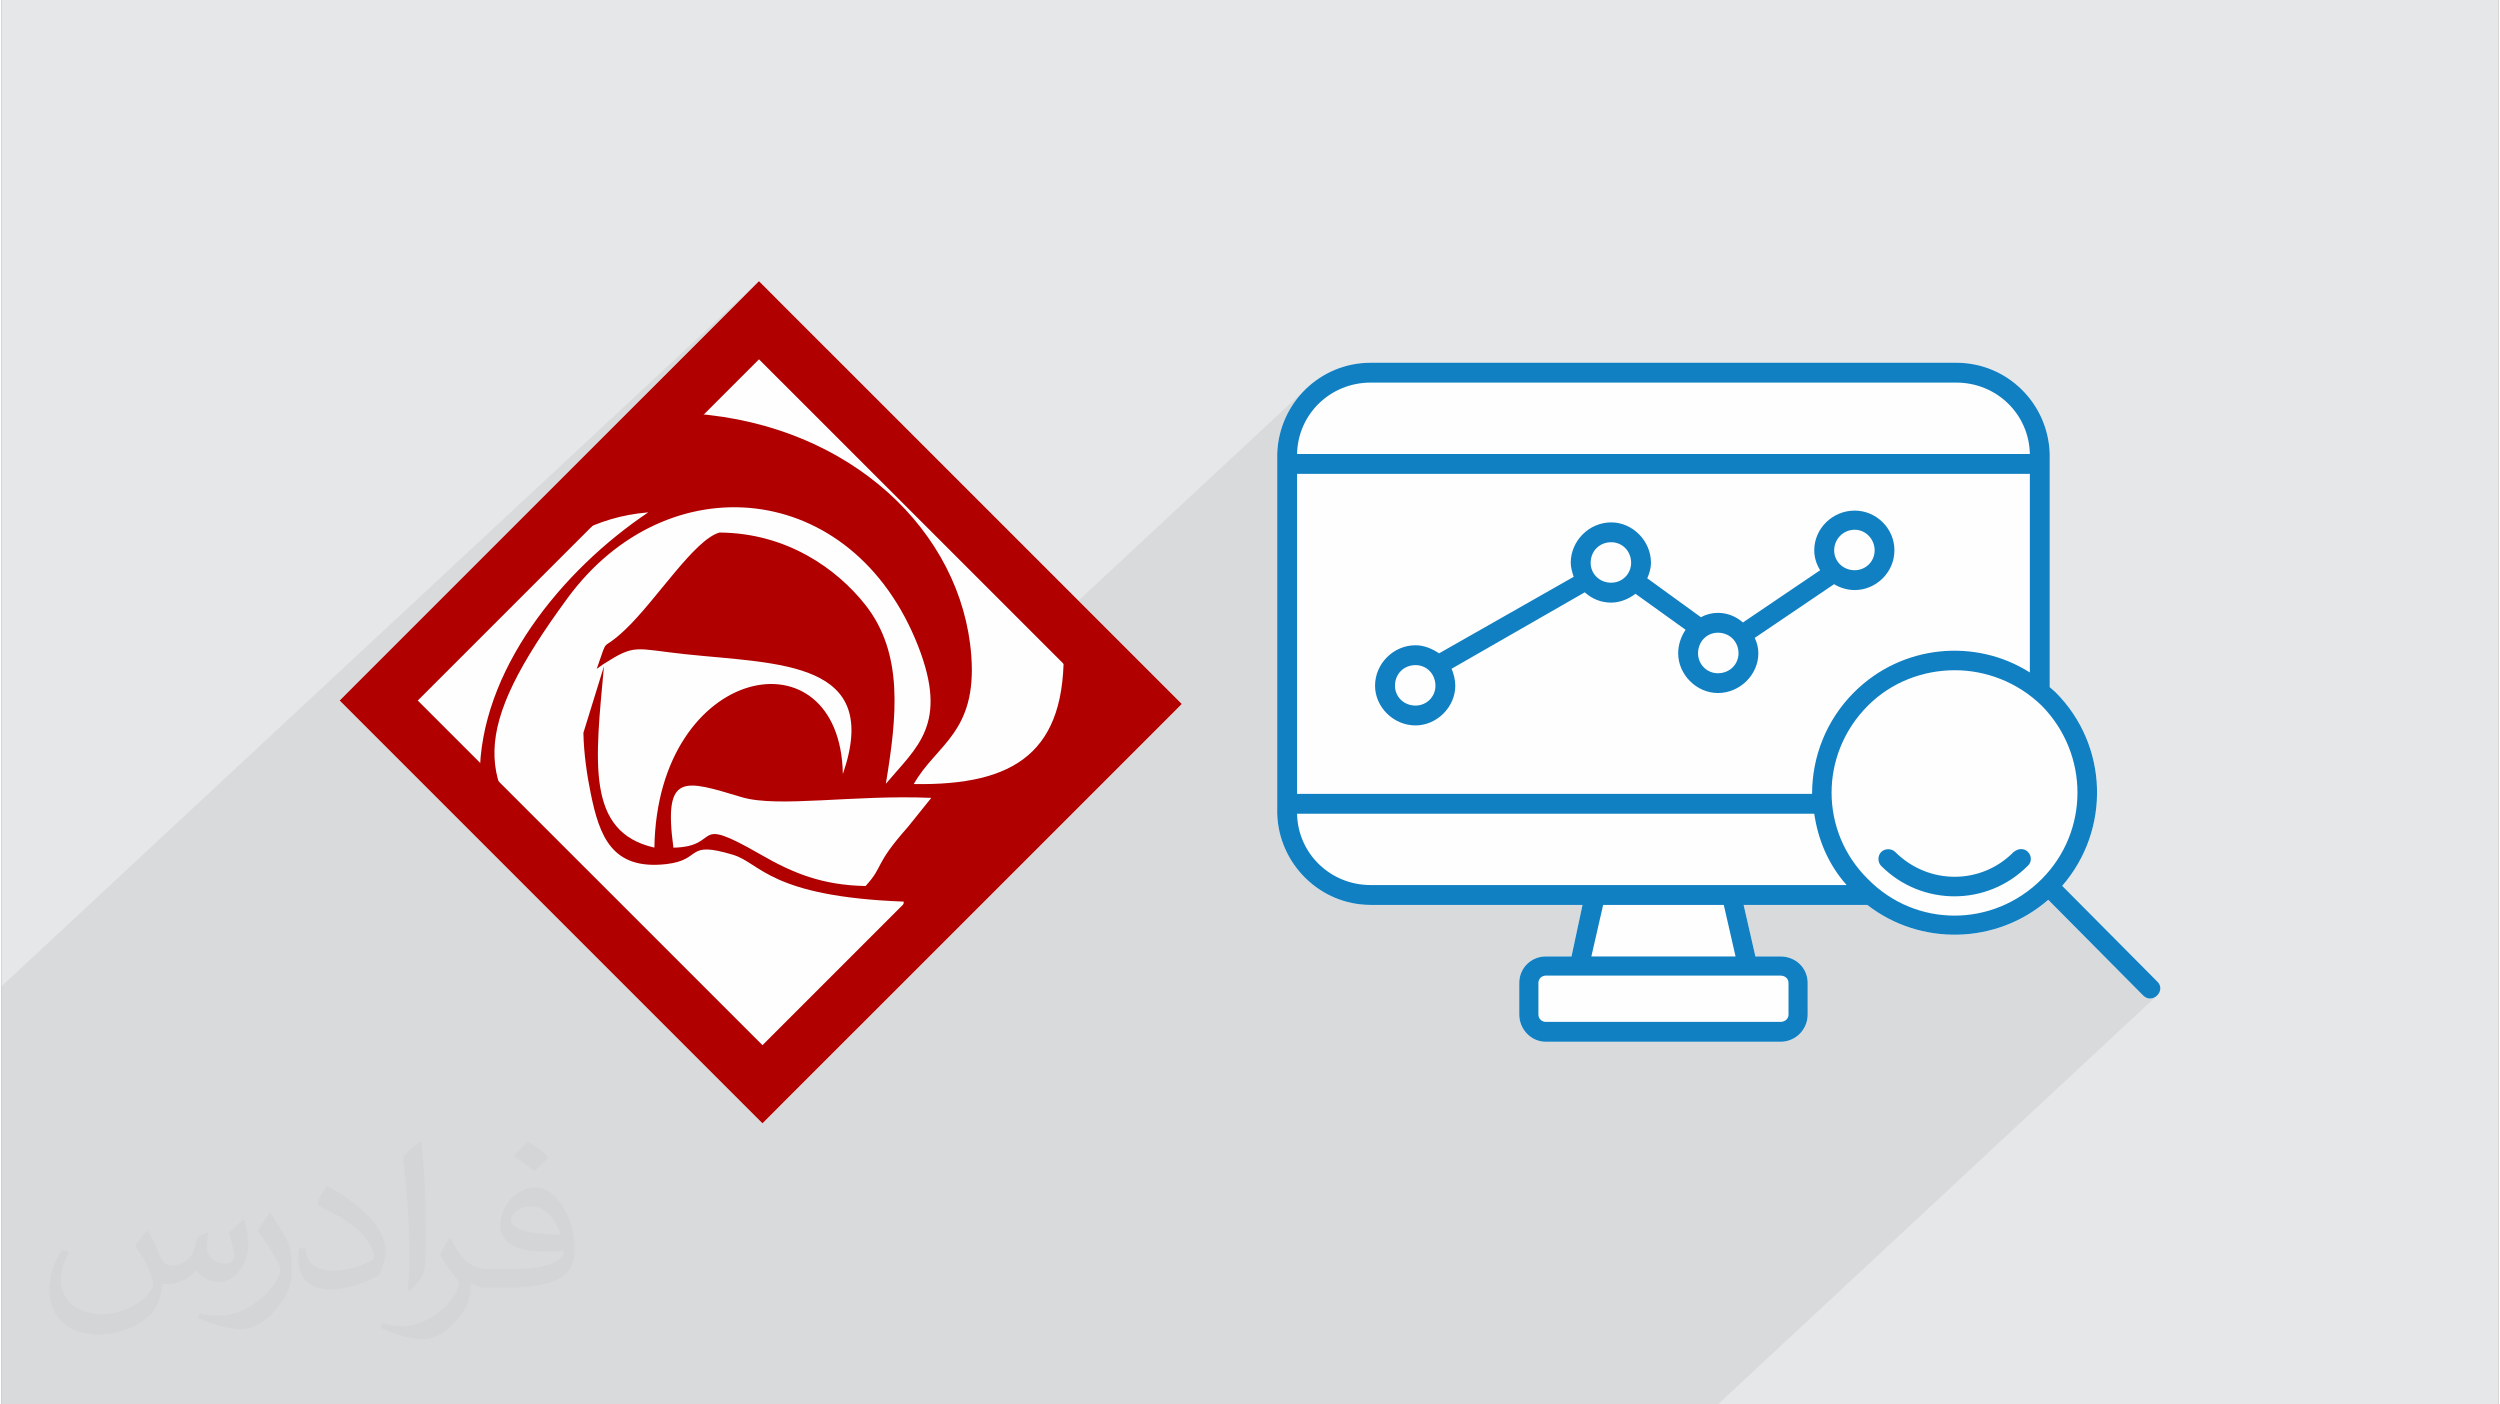
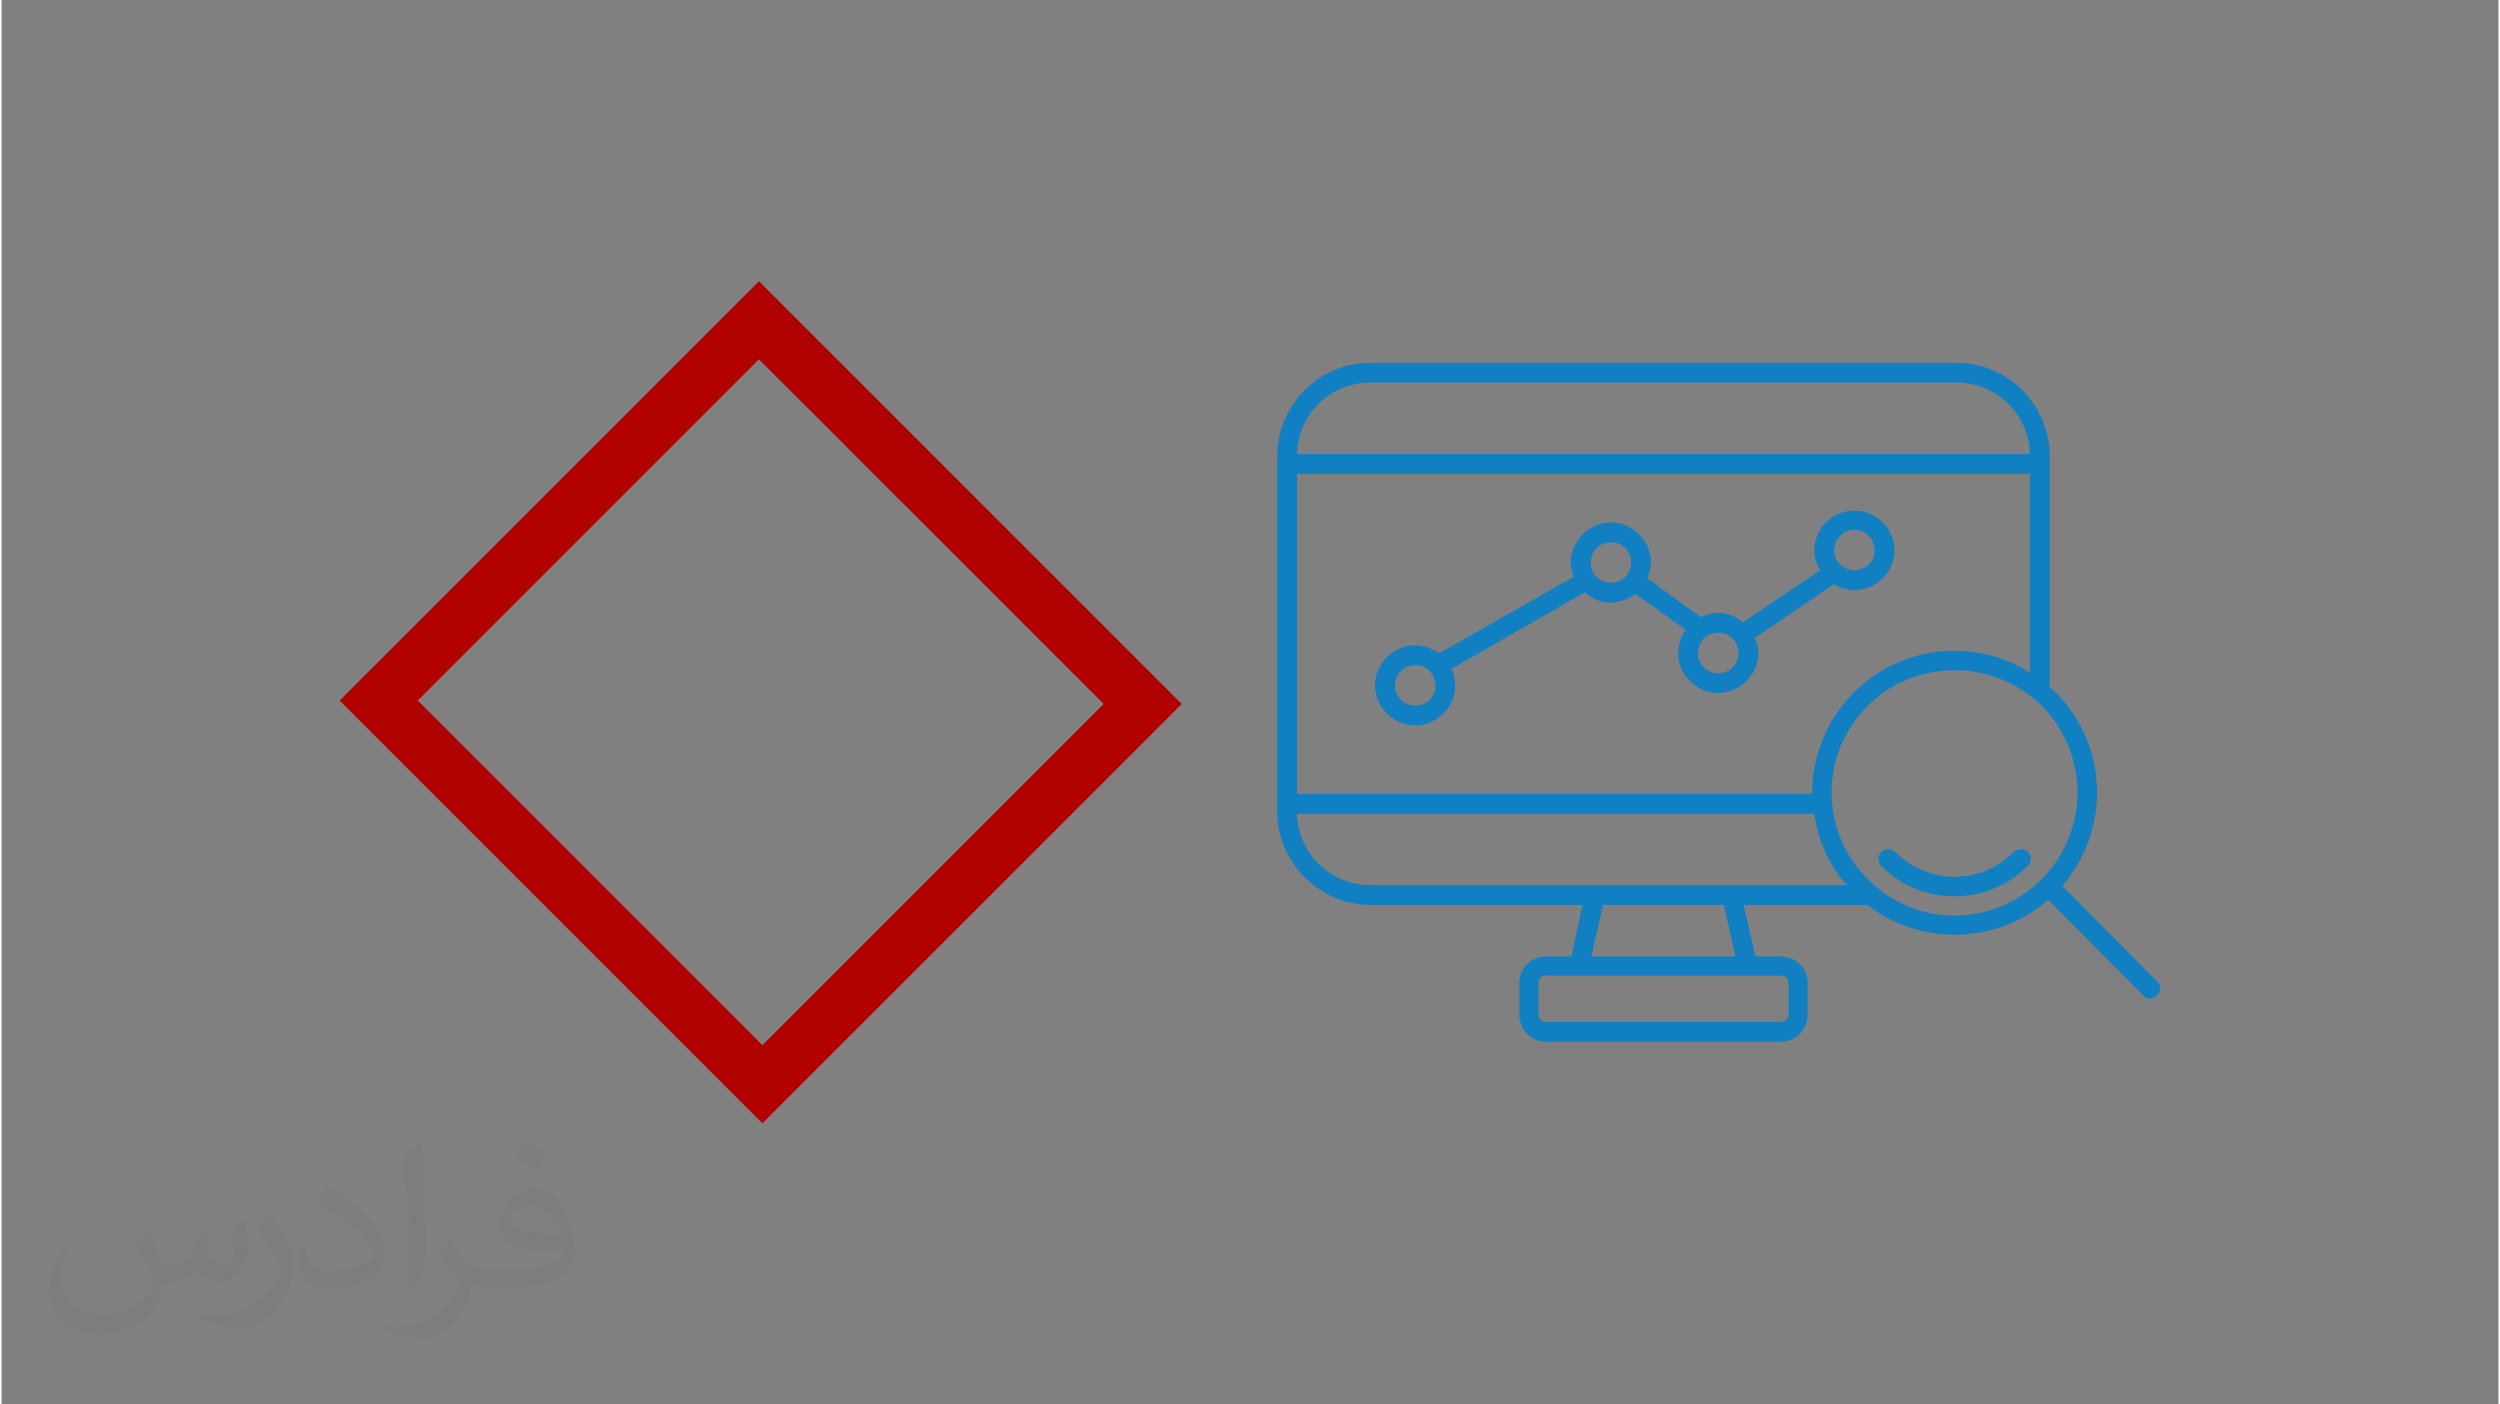
<svg xmlns="http://www.w3.org/2000/svg" xml:space="preserve" width="356px" height="200px" version="1.0" shape-rendering="geometricPrecision" text-rendering="geometricPrecision" image-rendering="optimizeQuality" fill-rule="evenodd" clip-rule="evenodd" viewBox="0 0 35600 20025">
  <rect x="0" y="0" width="35600" height="20025" fill="#808080" stroke="none" />
  <g id="Layer_x0020_1">
    <g id="_2047525613696">
-       <path fill="#E6E7E8" d="M0 0l35600 0 0 20025 -35600 0 0 -20025z" />
-       <path fill="#373435" fill-opacity="0.078" d="M19520 5172l0 0zm-19520 9709l0 -13 0 -271 0 -121 0 -20 0 -374 0 -20 10799 -10053 -278 279 -5422 5421 -278 279 63 63 5892 -5485 -81 134 -109 150 -132 164 -154 176 -170 186 -184 192 -195 197 -201 199 -205 199 -204 196 -4117 3832 7 7 3362 -3131 -152 146 -131 129 -129 131 -146 152 -161 170 -173 183 -184 194 -190 201 -196 204 -1 1 3796 -3534 95 55 112 80 127 101 140 121 150 137 158 149 162 158 165 163 165 167 162 166 156 161 149 155 139 144 125 131 110 113 92 93 104 104 118 118 129 129 140 139 148 146 153 151 158 154 159 154 160 153 157 148 153 142 146 133 139 122 85 72 3709 -3452 -86 92 -77 100 -67 107 -57 114 -47 120 -35 125 -14 78 576 -536 154 -123 177 -94 195 -59 210 -20 8350 0 210 20 196 59 176 94 155 123 127 151 98 173 62 191 25 207 -304 283 304 0 0 2832 -209 194 99 58 143 102 135 118 119 134 104 143 88 150 72 156 56 160 40 165 24 166 8 167 -8 168 -24 166 -40 164 -56 159 -72 155 -88 149 -104 141 -119 132 -796 741 118 -28 165 -55 161 -69 155 -84 149 -98 142 -113 1353 1364 53 35 55 9 51 -14 43 -32 -6267 5834 -200 0 -2818 0 -410 0 -3 0 -403 0 -409 0 -1 0 -265 0 -153 0 -253 0 -48 0 -484 0 -73 0 -155 0 -243 0 -169 0 -30 0 -15 0 -477 0 -153 0 -520 0 -283 0 -107 0 -194 0 -141 0 -1 0 -555 0 -239 0 -145 0 -16 0 -2 0 -56 0 -41 0 -223 0 -2 0 -177 0 -115 0 -225 0 -305 0 -192 0 -220 0 -149 0 -43 0 -133 0 -48 0 -11 0 -172 0 -132 0 -6 0 -103 0 -126 0 -116 0 -146 0 -112 0 -110 0 -38 0 -103 0 -182 0 -74 0 -275 0 -990 0 -211 0 -192 0 -133 0 -210 0 -158 0 -215 0 -16 0 -5 0 -114 0 -57 0 -86 0 -47 0 -12 0 -17 0 -190 0 -76 0 -34 0 -270 0 -120 0 -142 0 -266 0 -1766 0 -578 0 -20 0 -443 0 -60 0 -9 0 -1 0 -85 0 -186 0 -467 0 -314 0 -162 0 -140 0 -113 0 -95 0 -93 0 -112 0 -34 0 -106 0 -73 0 -350 0 -59 0 -704 0 -325 0 -566 0 -191 0 -54 0 -423 0 -527 0 -252 0 0 -509 0 -338 0 -47 0 -732 0 -228 0 -675 0 -41 0 -18 0 -15 0 -167 0 -34 0 -178 0 -1090 0 -64 0 -108 0 -269 0 -336 0 -66 0 -29 0 -52 0 -16 0 -16 0 -24 0 -81 0 -11zm29202 -8408l0 0z" />
-       <path fill="#FEFEFE" d="M11077 4288l5472 5471 278 278 -278 279 -5422 5421 -278 279 -279 -279 -5471 -5471 -278 -278 278 -279 5422 -5421 278 -279 278 279zm8443 884c-723,0 -1311,577 -1332,1301l0 0 0 31 0 105 0 4961 0 32 0 0c21,713 609,1300 1332,1300l3021 0 -157 735 -367 0c-210,0 -378,167 -378,377l0 451c0,210 168,388 378,388l3346 0c220,0 388,-178 388,-388l0 -451c0,-210 -168,-377 -388,-377l-357 0 -168 -735 1763 0c755,588 1846,567 2580,-73l1353 1364c136,136 336,-74 200,-200l-1354 -1363c693,-798 661,-2004 -94,-2759 -32,-32 -63,-53 -84,-74l0 -3293 0 -31 0 0c-21,-724 -608,-1301 -1332,-1301l-8350 0 0 0z" />
      <g>
-         <path fill="#B00000" d="M9579 12086c-146,-1084 154,-965 978,-719 515,153 1602,-39 2699,9l-333 414c-494,558 -334,546 -604,843 -617,-13 -1028,-180 -1496,-449 -1015,-585 -535,-113 -1244,-98zm1181 2976c-915,-751 -1974,-1886 -2866,-2762 -1159,-1138 -1209,-1884 174,-3770 1420,-1937 4065,-1701 4999,678 440,1123 -17,1442 -459,1967 158,-961 258,-1858 -297,-2557 -404,-508 -1114,-1019 -2075,-1025 -359,100 -899,962 -1343,1383 -365,347 -230,56 -407,561 31,-20 67,-51 90,-65 466,-298 445,-222 1170,-145 1349,143 2809,91 2249,1709 -38,-2070 -2645,-1577 -2687,1049 -982,-222 -842,-1234 -719,-2585l-293 948c5,299 53,613 104,863 125,613 303,1098 1079,1009 526,-61 259,-341 952,-132 392,119 524,595 2432,667 2,361 -743,927 -999,1182 -375,376 -669,755 -1104,1025zm-5015 -5079c1374,-1302 1926,-2546 3476,-2678 -1232,825 -2408,2264 -2403,3770 -496,-230 -829,-610 -1073,-1092zm7188 -2845c512,511 1710,1720 2209,2071 46,1517 -690,1993 -2136,1970 317,-563 904,-728 820,-1833 -133,-1766 -1717,-3280 -3942,-3448l842 -854c453,217 1768,1657 2207,2094zm-7599 2869l0 24c1399,1133 4499,4739 5515,5428l5397 -5359c-466,-679 -2007,-2064 -2680,-2737 -881,-881 -2023,-1879 -2767,-2797l-23 0c-352,664 -2028,2138 -2666,2776 -637,638 -2112,2313 -2776,2665z" />
        <path fill="#B00000" fill-rule="nonzero" d="M11077 4288l5472 5471 278 278 -278 279 -5422 5421 -278 279 -279 -279 -5471 -5471 -278 -278 278 -279 5422 -5421 278 -279 278 279zm4637 5749l-4915 -4914 -4865 4865 4915 4914 4865 -4865z" />
        <path fill="#1080C3" d="M19520 5172c-723,0 -1311,577 -1332,1301l0 0 0 31 0 105 0 4961 0 32 0 0c21,713 609,1300 1332,1300l3021 0 -157 735 -367 0c-210,0 -378,167 -378,377l0 451c0,210 168,388 378,388l3346 0c220,0 388,-178 388,-388l0 -451c0,-210 -168,-377 -388,-377l-357 0 -168 -735 1763 0c755,588 1846,567 2580,-73l1353 1364c136,136 336,-74 200,-200l-1354 -1363c693,-798 661,-2004 -94,-2759 -32,-32 -63,-53 -84,-74l0 -3293 0 -31 0 0c-21,-724 -608,-1301 -1332,-1301l-8350 0 0 0zm0 283l8350 0c577,0 1038,451 1049,1018l-10448 0c11,-567 473,-1018 1049,-1018l0 0zm-1049 1301l10448 0 0 2832c-776,-493 -1825,-399 -2507,283 -399,399 -598,923 -598,1448l-7343 0 0 -4563 0 0zm7951 524c-314,0 -577,252 -577,567 0,104 32,199 84,283l-1101 745c-95,-84 -220,-137 -357,-137 -84,0 -168,21 -241,63l-766 -556c32,-73 53,-147 53,-220 0,-315 -263,-577 -567,-577 -314,0 -577,262 -577,577 0,63 21,136 42,199l-1919 1091c-95,-63 -210,-115 -336,-115 -315,0 -577,262 -577,577 0,304 262,566 577,566 304,0 567,-262 567,-566 0,-84 -22,-168 -53,-242l1899 -1090c105,94 230,147 377,147 126,0 252,-53 346,-126l714 513c-63,95 -105,210 -105,336 0,304 262,566 566,566 315,0 577,-262 577,-566 0,-84 -21,-157 -52,-220l1132 -766c84,52 189,84 294,84 304,0 566,-252 566,-566 1,-315 -261,-567 -566,-567l0 0zm0 273c158,0 284,136 284,294 0,157 -126,283 -284,283 -167,0 -293,-126 -293,-283 0,-158 126,-294 293,-294l0 0zm-3472 178c158,0 284,126 284,294 0,157 -126,283 -284,283 -167,0 -293,-126 -293,-283 0,-168 126,-294 293,-294l0 0zm1521 1290c168,0 294,127 294,294 0,157 -126,284 -294,284 -157,0 -283,-127 -283,-284 0,-168 126,-294 283,-294l0 0zm-4311 462c158,0 284,126 284,294 0,157 -126,283 -284,283 -167,0 -293,-126 -293,-283 0,-168 126,-294 293,-294l0 0zm7689 73c441,0 892,168 1238,504 681,692 681,1793 0,2475 -693,693 -1794,693 -2476,0 -692,-681 -692,-1783 0,-2475 336,-336 787,-504 1238,-504l0 0zm-9378 2046l7374 0c53,367 200,724 462,1017l-1626 0 -10 0 -1951 0 -11 0 -3188 0c-577,0 -1039,-451 -1050,-1017l0 0zm10322 504c-42,0 -74,20 -105,41 -462,472 -1217,472 -1689,0 -52,-52 -147,-52 -199,0 -53,53 -53,147 0,200 577,577 1510,577 2087,0 95,-85 32,-241 -94,-241l0 0zm-5958 796l1720 0 168 735 -2056 0 168 -735 0 0zm-818 1008l3346 0c63,0 115,41 115,105l0 451c0,62 -52,104 -115,104l-3346 0c-52,0 -105,-41 -105,-104l0 -451c0,-64 52,-105 105,-105l0 0z" />
      </g>
      <path fill="#373435" fill-opacity="0.031" d="M2082 17547c68,104 112,203 155,312 32,64 49,183 199,183 44,0 107,-14 163,-45 63,-33 111,-83 136,-159l60 -202 146 -72 10 10c-20,77 -25,149 -25,206 0,170 146,234 262,234 68,0 129,-34 129,-95 0,-81 -34,-217 -78,-339 68,-68 136,-136 214,-191l12 6c34,144 53,287 53,381 0,93 -41,196 -75,264 -70,132 -194,238 -344,238 -114,0 -241,-58 -328,-163l-5 0c-82,101 -209,193 -412,193l-63 0c-10,134 -39,229 -83,314 -121,237 -480,404 -818,404 -470,0 -706,-272 -706,-633 0,-223 73,-431 185,-578l92 38c-70,134 -117,262 -117,385 0,338 275,499 592,499 294,0 658,-187 724,-404 -25,-237 -114,-348 -250,-565 41,-72 94,-144 160,-221l12 0zm5421 -1274c99,62 196,136 291,221 -53,74 -119,142 -201,202 -95,-77 -190,-143 -287,-213 66,-74 131,-146 197,-210zm51 926c-160,0 -291,105 -291,183 0,168 320,219 703,217 -48,-196 -216,-400 -412,-400zm-359 895c208,0 390,-6 529,-41 155,-39 286,-118 286,-171 0,-15 0,-31 -5,-46 -87,8 -187,8 -274,8 -282,0 -498,-64 -583,-222 -21,-44 -36,-93 -36,-149 0,-152 66,-303 182,-406 97,-85 204,-138 313,-138 197,0 354,158 464,408 60,136 101,293 101,491 0,132 -36,243 -118,326 -153,148 -435,204 -867,204l-196 0 0 0 -51 0c-107,0 -184,-19 -245,-66l-10 0c3,25 5,50 5,72 0,97 -32,221 -97,320 -192,287 -400,410 -580,410 -182,0 -405,-70 -606,-161l36 -70c65,27 155,46 279,46 325,0 752,-314 805,-619 -12,-25 -34,-58 -65,-93 -95,-113 -155,-208 -211,-307 48,-95 92,-171 133,-239l17 -2c139,282 265,445 546,445l44 0 0 0 204 0zm-1408 299c24,-130 26,-276 26,-413l0 -202c0,-377 -48,-926 -87,-1282 68,-75 163,-161 238,-219l22 6c51,450 63,972 63,1452 0,126 -5,250 -17,340 -7,114 -73,201 -214,332l-31 -14zm-1449 -596c7,177 94,318 398,318 189,0 349,-50 526,-135 32,-14 49,-33 49,-49 0,-111 -85,-258 -228,-392 -139,-126 -323,-237 -495,-311 -59,-25 -78,-52 -78,-77 0,-51 68,-158 124,-235l19 -2c197,103 417,256 580,427 148,157 240,316 240,489 0,128 -39,250 -102,361 -216,109 -446,192 -674,192 -277,0 -466,-130 -466,-436 0,-33 0,-84 12,-150l95 0zm-501 -503l172 278c63,103 122,215 122,392l0 227c0,183 -117,379 -306,573 -148,132 -279,188 -400,188 -180,0 -386,-56 -624,-159l27 -70c75,21 162,37 269,37 342,-2 692,-252 852,-557 19,-35 26,-68 26,-90 0,-36 -19,-75 -34,-110 -87,-165 -184,-315 -291,-453 56,-89 112,-174 173,-258l14 2z" />
    </g>
  </g>
</svg>